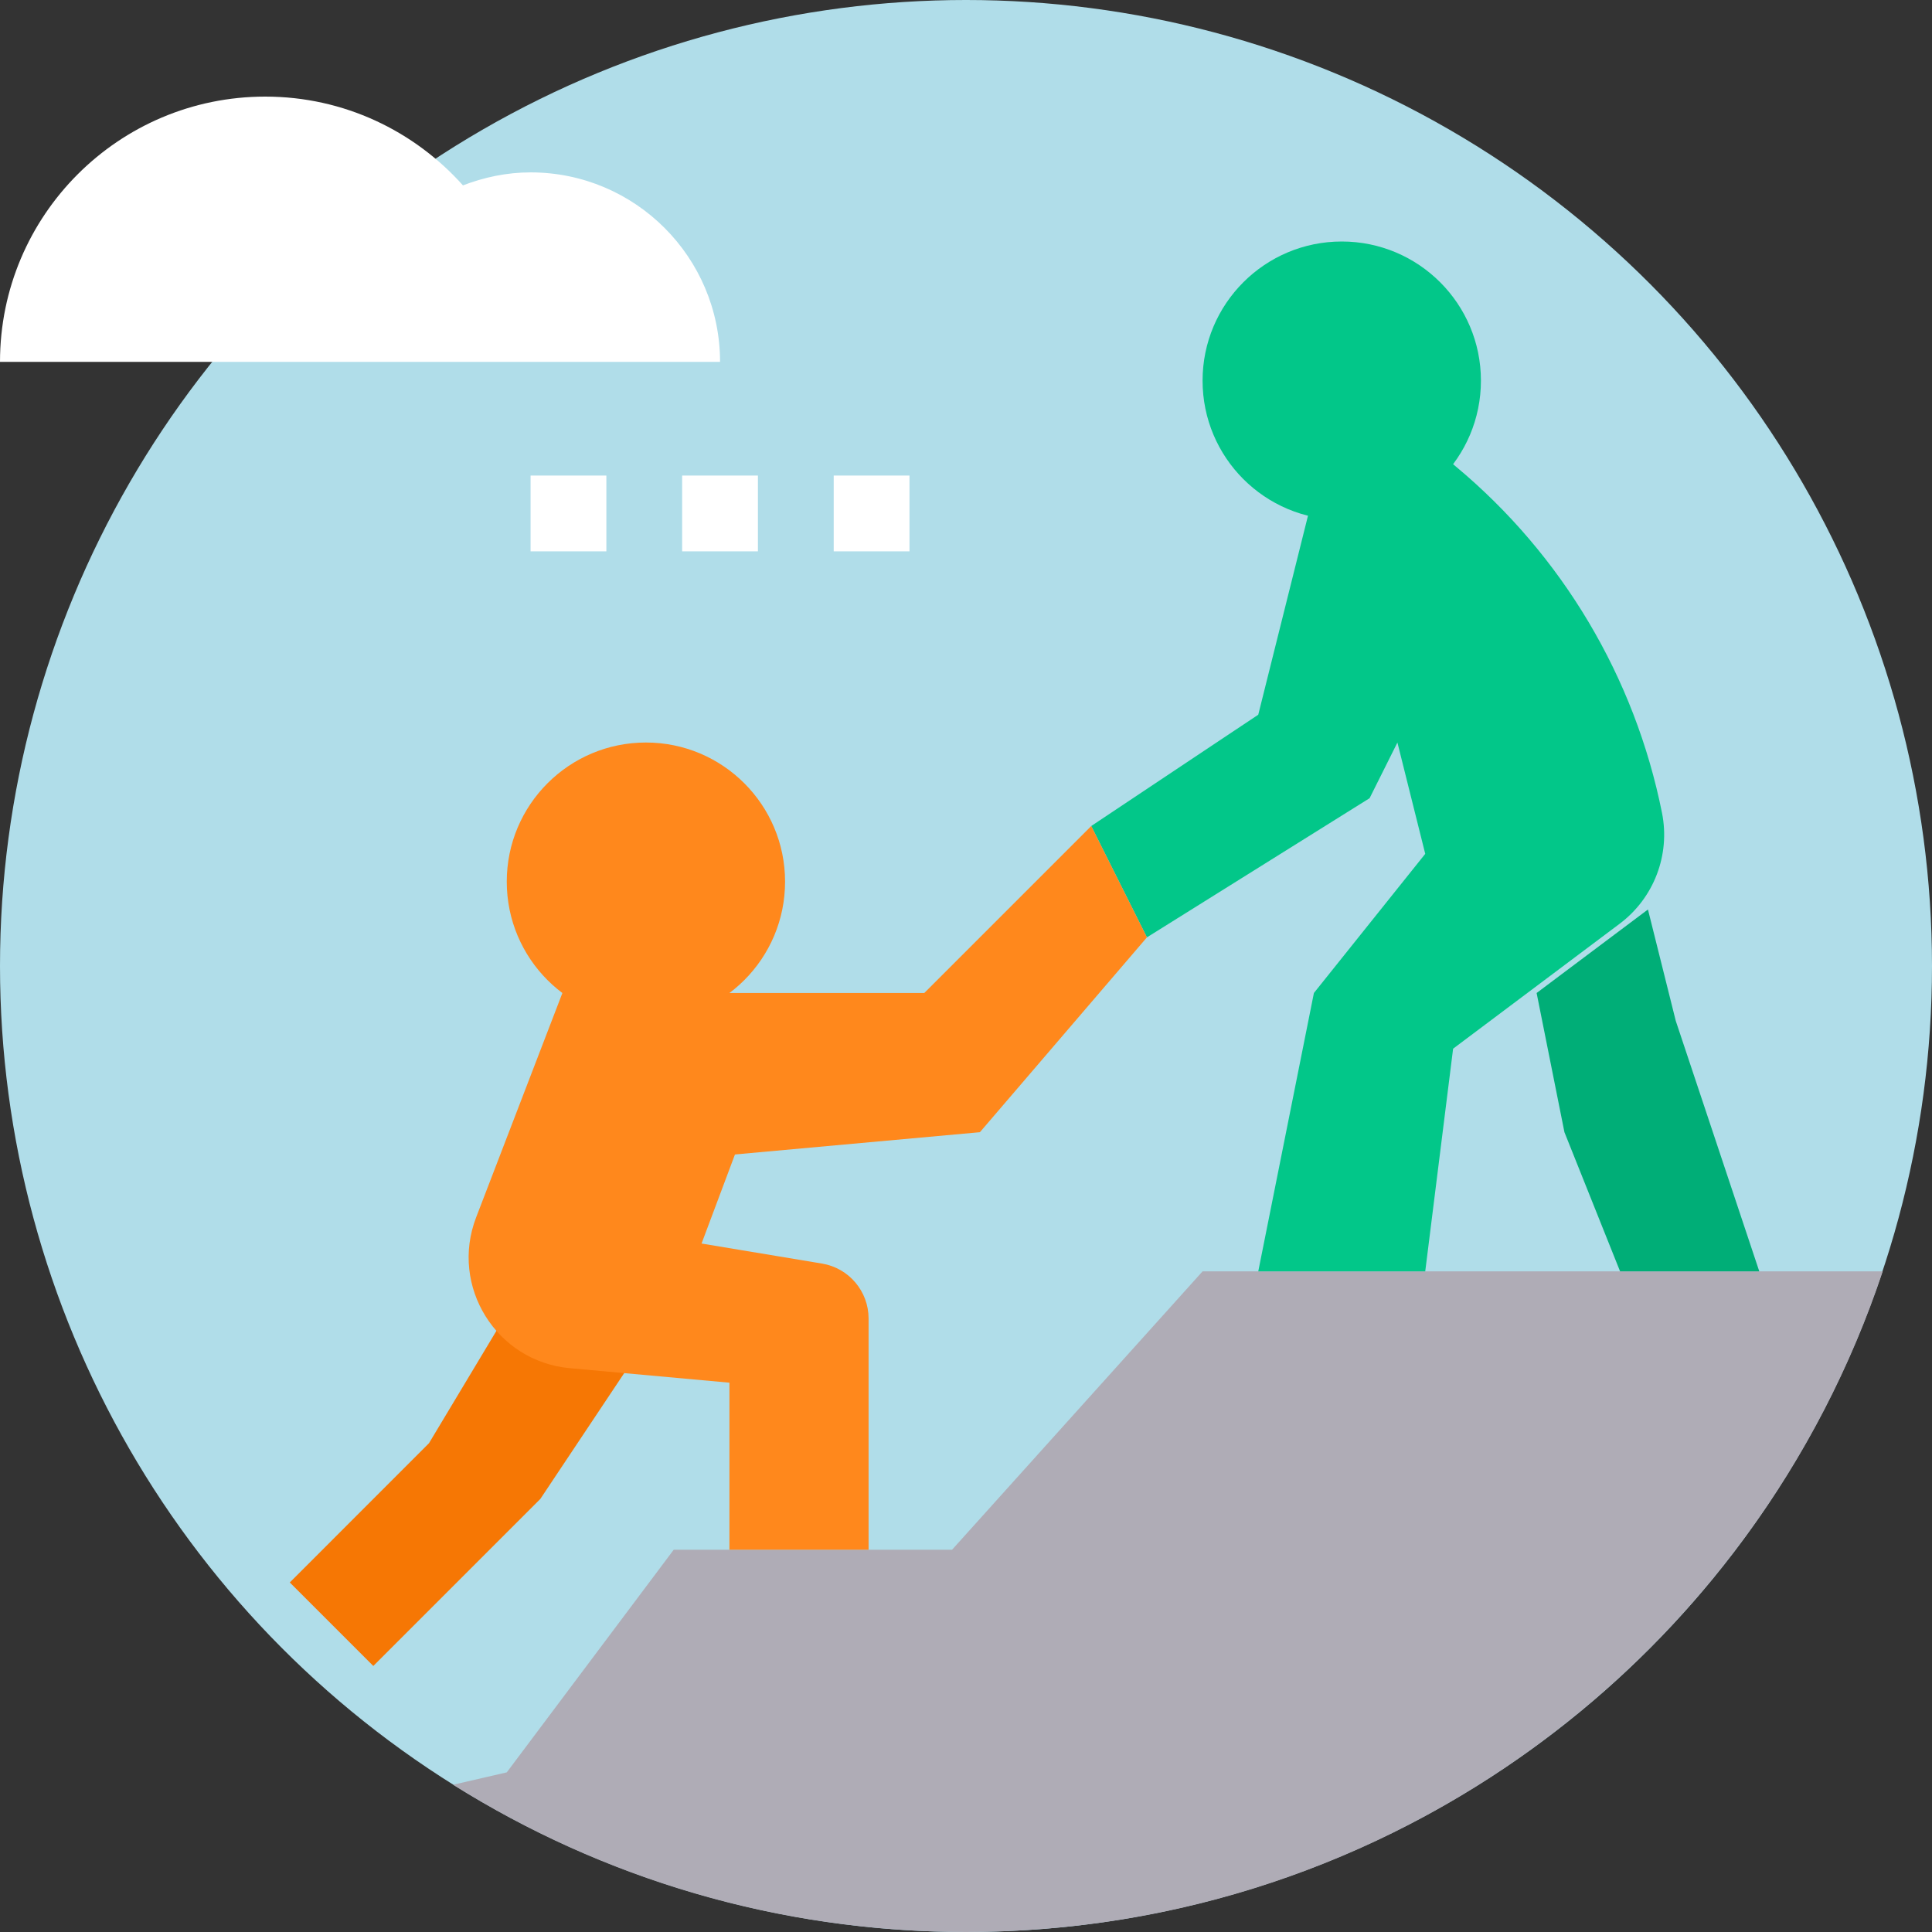
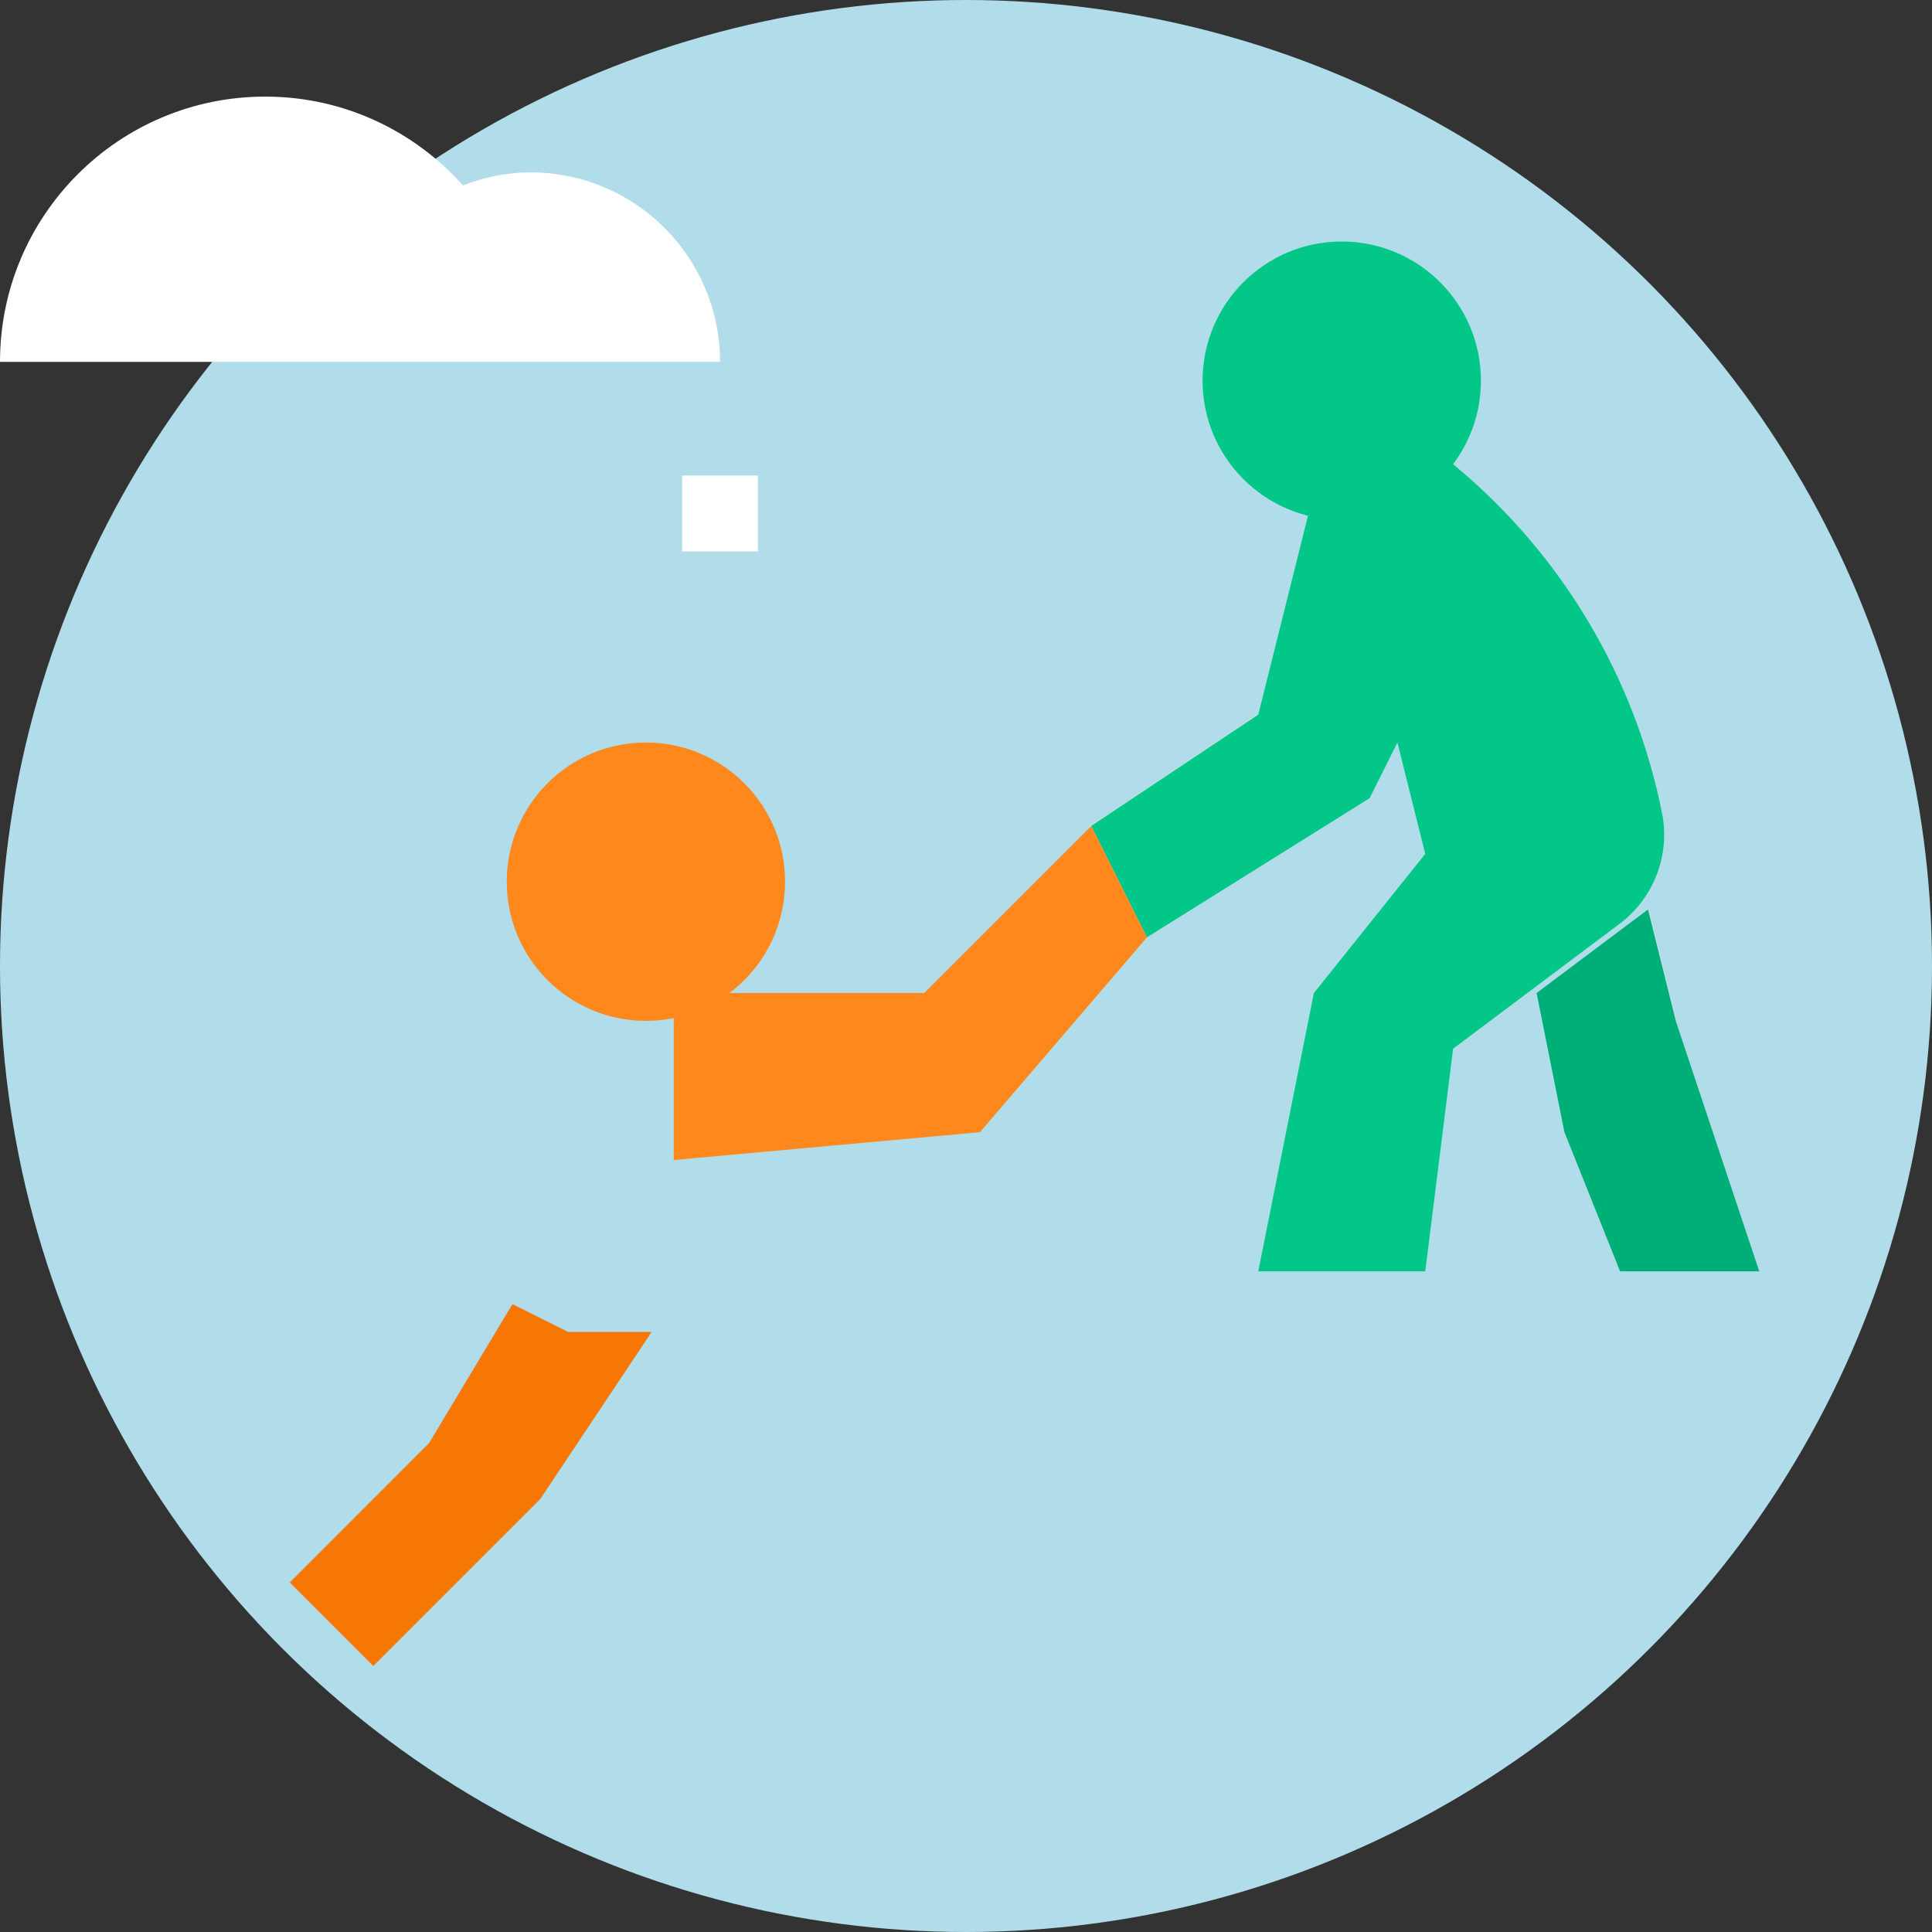
<svg xmlns="http://www.w3.org/2000/svg" width="40" height="40" viewBox="0 0 40 40" fill="none">
  <rect x="0" y="0" width="40" height="40" fill="#333333" stroke="none" />
  <g id="help 1" clip-path="url(#clip0_4060_35666)">
    <circle id="Ellipse 3" cx="20" cy="20" r="20" fill="#B0DDE9" />
-     <path id="Intersect" fill-rule="evenodd" clip-rule="evenodd" d="M38.98 26.322C36.334 34.27 28.836 40 20 40C16.099 40 12.458 38.883 9.381 36.951L10.492 36.695L13.949 32.085H19.712L24.898 26.322H38.98Z" fill="#AFACB6" />
    <g id="Group 1597880478">
      <path id="Vector" d="M27.78 10.763C29.371 10.763 30.661 9.473 30.661 7.881C30.661 6.29 29.371 5 27.78 5C26.188 5 24.898 6.29 24.898 7.881C24.898 9.473 26.188 10.763 27.78 10.763Z" fill="#02C789" />
      <path id="Vector_2" d="M13.373 21.136C14.964 21.136 16.254 19.846 16.254 18.254C16.254 16.663 14.964 15.373 13.373 15.373C11.781 15.373 10.492 16.663 10.492 18.254C10.492 19.846 11.781 21.136 13.373 21.136Z" fill="#FF881C" />
      <path id="Vector_3" d="M28.932 15.373L29.508 17.678L27.203 20.559L26.051 26.322H29.508L30.085 21.712L33.532 19.126C34.242 18.594 34.584 17.701 34.41 16.83C33.848 14.023 32.343 11.493 30.143 9.66L30.085 9.61L27.203 10.187L26.051 14.797L22.593 17.102L23.746 19.407L28.356 16.526L29.508 14.22" fill="#02C789" />
      <path id="Vector_4" d="M10.61 27L8.881 29.881L6 32.763L7.729 34.492L11.187 31.034L13.492 27.576H11.763L10.61 27Z" fill="#F67704" />
      <path id="Vector_5" d="M31.814 20.559L32.39 23.441L33.542 26.322H36.424L34.695 21.136L34.119 18.83L31.814 20.559Z" fill="#00AE77" />
      <g id="Group">
        <path id="Vector_6" d="M13.949 24.017L20.288 23.441L23.746 19.407L22.593 17.102L19.136 20.559H13.949V24.017Z" fill="#FF881C" />
-         <path id="Vector_7" d="M11.644 20.559L9.858 25.204C9.308 26.632 10.277 28.189 11.8 28.327L15.102 28.627V32.085H17.983V27.298C17.983 26.735 17.576 26.254 17.02 26.161L14.525 25.746L16.254 21.136L11.644 20.559Z" fill="#FF881C" />
      </g>
      <g id="Group_2">
        <path id="Vector_8" d="M10.985 3.569C10.489 3.569 10.02 3.671 9.585 3.838C8.579 2.712 7.12 2 5.492 2C2.459 2 0 4.459 0 7.492H7.061H10.985H14.908C14.907 5.326 13.151 3.569 10.985 3.569Z" fill="white" />
-         <path id="Vector_9" d="M12.554 9.846H10.985V11.415H12.554V9.846Z" fill="white" />
+         <path id="Vector_9" d="M12.554 9.846H10.985V11.415V9.846Z" fill="white" />
        <path id="Vector_10" d="M15.692 9.846H14.123V11.415H15.692V9.846Z" fill="white" />
-         <path id="Vector_11" d="M18.83 9.846H17.261V11.415H18.83V9.846Z" fill="white" />
      </g>
    </g>
  </g>
  <defs>
    <clipPath id="clip0_4060_35666">
      <rect width="40" height="40" fill="white" />
    </clipPath>
  </defs>
</svg>